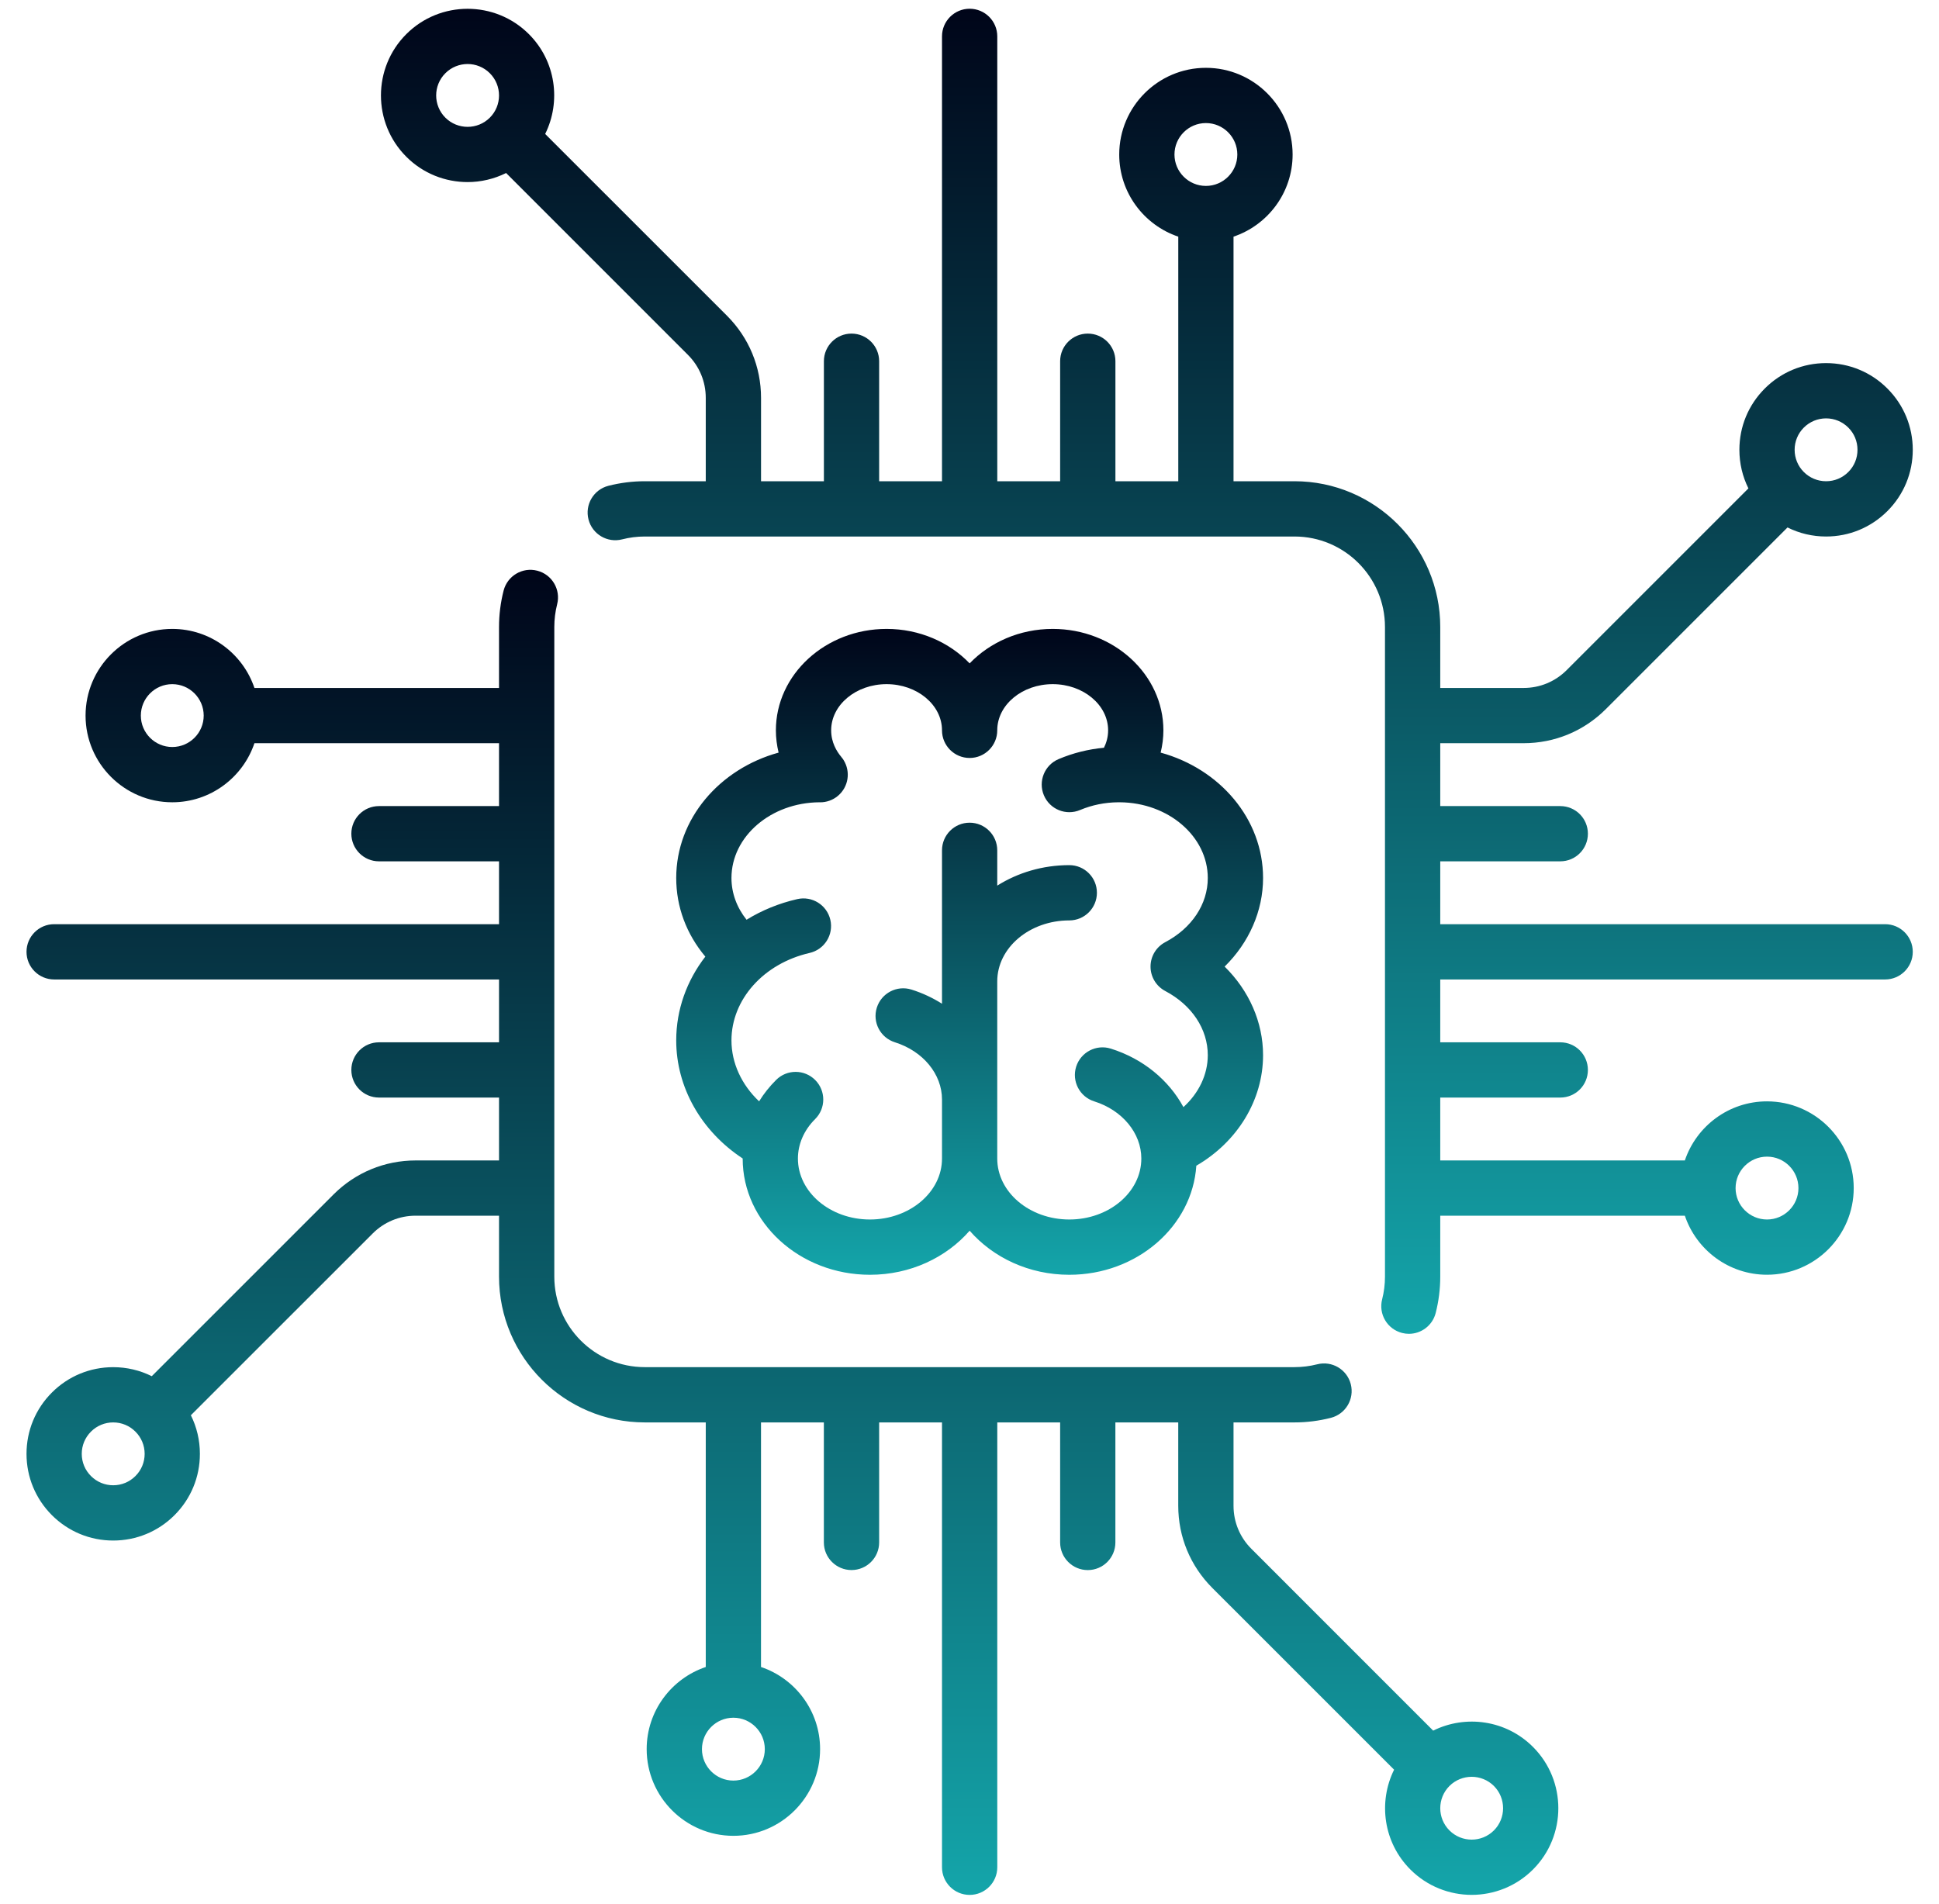
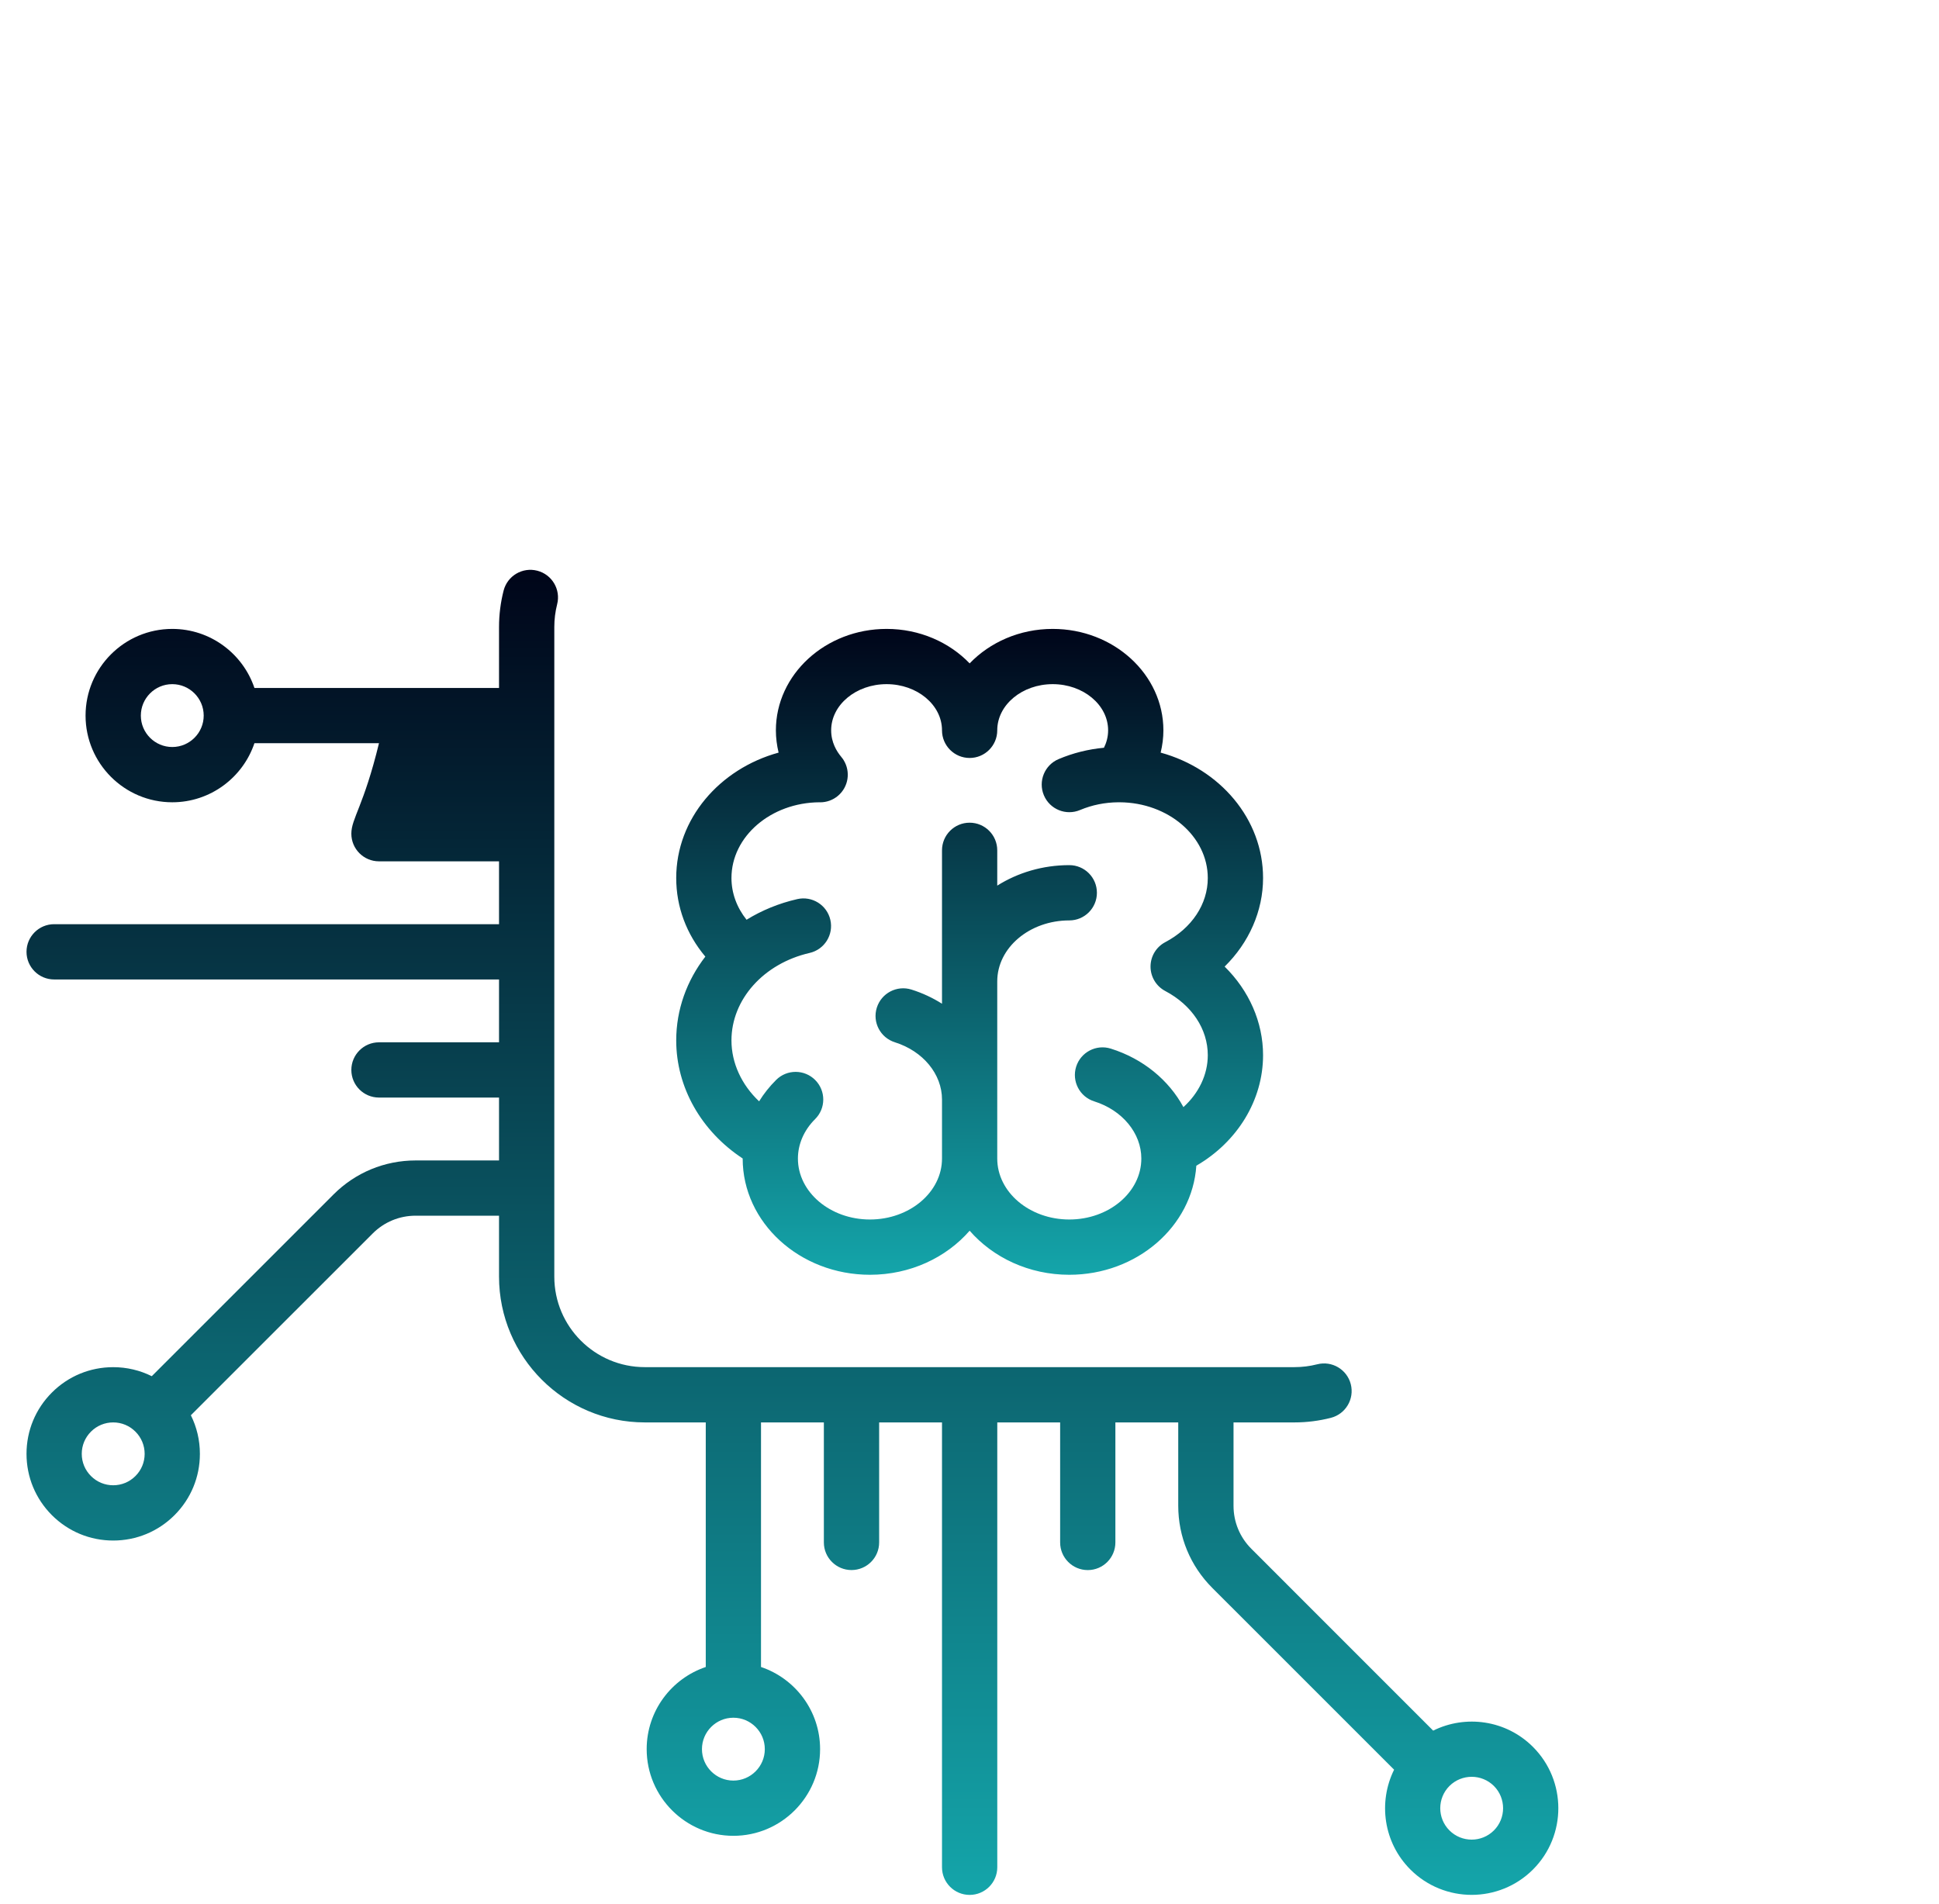
<svg xmlns="http://www.w3.org/2000/svg" width="55" height="54" viewBox="0 0 55 54" fill="none">
  <g clip-path="url(#clip0_2838_2858)">
-     <path d="M53.472 26.216H40.853V24.433H44.258C44.691 24.433 45.041 24.082 45.041 23.649C45.041 23.217 44.691 22.866 44.258 22.866H40.853V21.082H43.217C44.097 21.082 44.925 20.739 45.548 20.117L50.703 14.962C51.038 15.13 51.411 15.219 51.797 15.219C52.454 15.219 53.071 14.963 53.536 14.498C54 14.034 54.256 13.416 54.256 12.759C54.256 12.103 54 11.485 53.536 11.021C53.072 10.556 52.454 10.3 51.797 10.3C51.14 10.3 50.523 10.556 50.058 11.021C49.594 11.485 49.338 12.102 49.338 12.759C49.338 13.146 49.427 13.518 49.594 13.854L44.44 19.008C44.113 19.335 43.679 19.515 43.217 19.515H40.853V17.786C40.853 15.506 38.998 13.651 36.719 13.651H34.989V6.713C35.962 6.385 36.665 5.465 36.665 4.383C36.665 3.027 35.561 1.924 34.206 1.924C32.85 1.924 31.747 3.027 31.747 4.383C31.747 5.465 32.449 6.385 33.422 6.713V13.651H31.639V10.246C31.639 9.814 31.288 9.463 30.855 9.463C30.422 9.463 30.071 9.814 30.071 10.246V13.651H28.288V1.032C28.288 0.599 27.937 0.248 27.504 0.248C27.071 0.248 26.72 0.599 26.72 1.032V13.651H24.937V10.246C24.937 9.814 24.586 9.463 24.153 9.463C23.721 9.463 23.37 9.814 23.37 10.246V13.651H21.587V11.287C21.587 10.407 21.244 9.579 20.621 8.956L15.464 3.8C15.92 2.88 15.767 1.733 15.002 0.968C14.044 0.01 12.483 0.01 11.525 0.968C10.566 1.927 10.566 3.487 11.525 4.446C12.004 4.926 12.634 5.165 13.264 5.165C13.639 5.165 14.013 5.078 14.356 4.908L19.512 10.065C19.839 10.391 20.019 10.825 20.019 11.287V13.651H18.29C17.94 13.651 17.593 13.695 17.256 13.781C16.837 13.889 16.585 14.316 16.693 14.736C16.801 15.155 17.228 15.407 17.647 15.3C17.856 15.246 18.072 15.219 18.29 15.219H36.719C38.134 15.219 39.285 16.37 39.285 17.785V36.215C39.285 36.432 39.258 36.648 39.205 36.856C39.097 37.276 39.349 37.703 39.769 37.811C39.834 37.828 39.9 37.836 39.964 37.836C40.314 37.836 40.632 37.6 40.723 37.247C40.809 36.911 40.853 36.564 40.853 36.214V34.485H47.791C48.119 35.458 49.039 36.16 50.121 36.16C51.477 36.16 52.581 35.057 52.581 33.701C52.581 32.345 51.477 31.242 50.121 31.242C49.039 31.242 48.119 31.945 47.791 32.918H40.853V31.134H44.258C44.691 31.134 45.041 30.784 45.041 30.351C45.041 29.918 44.691 29.567 44.258 29.567H40.853V27.784H53.472C53.905 27.784 54.256 27.433 54.256 27C54.256 26.567 53.905 26.216 53.472 26.216ZM51.166 12.129C51.335 11.961 51.559 11.868 51.797 11.868C52.035 11.868 52.259 11.961 52.427 12.129C52.596 12.297 52.688 12.521 52.688 12.759C52.688 12.998 52.596 13.222 52.427 13.39C52.259 13.558 52.035 13.651 51.797 13.651C51.559 13.651 51.335 13.558 51.166 13.39C50.998 13.222 50.905 12.998 50.905 12.759C50.905 12.521 50.998 12.297 51.166 12.129ZM13.894 3.338C13.546 3.685 12.981 3.685 12.633 3.338C12.285 2.99 12.285 2.424 12.633 2.077C12.807 1.903 13.035 1.816 13.264 1.816C13.492 1.816 13.72 1.903 13.894 2.077C14.242 2.425 14.242 2.99 13.894 3.338ZM34.206 5.274C33.714 5.274 33.314 4.874 33.314 4.383C33.314 3.891 33.714 3.491 34.206 3.491C34.697 3.491 35.097 3.891 35.097 4.383C35.097 4.874 34.697 5.274 34.206 5.274ZM50.122 32.81C50.613 32.81 51.013 33.21 51.013 33.702C51.013 34.193 50.613 34.593 50.122 34.593C49.63 34.593 49.23 34.193 49.23 33.702C49.23 33.21 49.63 32.81 50.122 32.81Z" fill="url(#paint0_linear_2838_2858)" />
-     <path d="M43.483 49.554C42.718 48.789 41.572 48.636 40.652 49.092L35.496 43.935C35.169 43.609 34.989 43.175 34.989 42.713V40.349H36.718C37.068 40.349 37.415 40.305 37.751 40.219C38.17 40.111 38.423 39.684 38.315 39.264C38.207 38.845 37.78 38.593 37.361 38.701C37.152 38.754 36.936 38.781 36.718 38.781H18.289C16.874 38.781 15.723 37.63 15.723 36.215V17.786C15.723 17.568 15.75 17.352 15.803 17.143C15.911 16.724 15.659 16.297 15.24 16.189C14.82 16.081 14.393 16.333 14.285 16.753C14.199 17.088 14.155 17.436 14.155 17.786V19.515H7.217C6.889 18.542 5.968 17.84 4.886 17.84C3.53 17.84 2.427 18.943 2.427 20.299C2.427 21.655 3.53 22.758 4.886 22.758C5.968 22.758 6.889 22.055 7.217 21.082H14.155V22.866H10.75C10.317 22.866 9.966 23.216 9.966 23.649C9.966 24.082 10.317 24.433 10.75 24.433H14.155V26.216H1.536C1.103 26.216 0.752 26.567 0.752 27C0.752 27.433 1.103 27.784 1.536 27.784H14.155V29.567H10.75C10.317 29.567 9.966 29.918 9.966 30.351C9.966 30.784 10.317 31.134 10.75 31.134H14.155V32.918H11.791C10.911 32.918 10.082 33.261 9.46 33.883L4.305 39.038C3.97 38.871 3.597 38.782 3.211 38.782C2.554 38.782 1.937 39.037 1.472 39.502C1.008 39.966 0.752 40.584 0.752 41.241C0.752 41.897 1.008 42.515 1.472 42.98C1.937 43.444 2.554 43.7 3.211 43.7C3.868 43.7 4.486 43.444 4.95 42.98C5.415 42.515 5.67 41.898 5.67 41.241C5.67 40.854 5.581 40.482 5.414 40.146L10.569 34.992C10.895 34.665 11.329 34.485 11.791 34.485H14.155V36.214C14.155 38.494 16.01 40.349 18.29 40.349H20.019V47.287C19.046 47.615 18.343 48.535 18.343 49.617C18.343 50.973 19.447 52.076 20.803 52.076C22.159 52.076 23.262 50.973 23.262 49.617C23.262 48.535 22.559 47.615 21.586 47.287V40.349H23.369V43.754C23.369 44.186 23.72 44.537 24.153 44.537C24.586 44.537 24.937 44.186 24.937 43.754V40.349H26.72V52.968C26.72 53.401 27.071 53.752 27.504 53.752C27.937 53.752 28.288 53.401 28.288 52.968V40.349H30.071V43.754C30.071 44.187 30.422 44.538 30.855 44.538C31.287 44.538 31.638 44.187 31.638 43.754V40.349H33.421V42.713C33.421 43.593 33.764 44.421 34.387 45.044L39.544 50.2C39.088 51.12 39.241 52.267 40.006 53.032C40.485 53.511 41.115 53.751 41.744 53.751C42.374 53.751 43.004 53.511 43.483 53.032C44.442 52.073 44.442 50.513 43.483 49.554ZM4.886 21.19C4.395 21.19 3.995 20.79 3.995 20.299C3.995 19.807 4.395 19.407 4.886 19.407C5.378 19.407 5.778 19.807 5.778 20.299C5.778 20.79 5.378 21.19 4.886 21.19ZM3.841 41.871C3.673 42.039 3.449 42.132 3.211 42.132C2.973 42.132 2.749 42.039 2.581 41.871C2.412 41.703 2.319 41.479 2.319 41.241C2.319 41.002 2.412 40.779 2.581 40.61C2.749 40.442 2.973 40.349 3.211 40.349C3.449 40.349 3.673 40.442 3.841 40.61C4.01 40.779 4.103 41.002 4.103 41.241C4.103 41.479 4.01 41.703 3.841 41.871ZM21.694 49.617C21.694 50.109 21.294 50.509 20.802 50.509C20.311 50.509 19.911 50.109 19.911 49.617C19.911 49.126 20.311 48.726 20.802 48.726C21.294 48.726 21.694 49.126 21.694 49.617ZM42.375 51.923C42.027 52.271 41.462 52.271 41.114 51.923C40.766 51.576 40.766 51.01 41.114 50.662C41.288 50.489 41.516 50.402 41.745 50.402C41.973 50.402 42.201 50.489 42.375 50.662C42.722 51.01 42.722 51.576 42.375 51.923Z" fill="url(#paint1_linear_2838_2858)" />
+     <path d="M43.483 49.554C42.718 48.789 41.572 48.636 40.652 49.092L35.496 43.935C35.169 43.609 34.989 43.175 34.989 42.713V40.349H36.718C37.068 40.349 37.415 40.305 37.751 40.219C38.17 40.111 38.423 39.684 38.315 39.264C38.207 38.845 37.78 38.593 37.361 38.701C37.152 38.754 36.936 38.781 36.718 38.781H18.289C16.874 38.781 15.723 37.63 15.723 36.215V17.786C15.723 17.568 15.75 17.352 15.803 17.143C15.911 16.724 15.659 16.297 15.24 16.189C14.82 16.081 14.393 16.333 14.285 16.753C14.199 17.088 14.155 17.436 14.155 17.786V19.515H7.217C6.889 18.542 5.968 17.84 4.886 17.84C3.53 17.84 2.427 18.943 2.427 20.299C2.427 21.655 3.53 22.758 4.886 22.758C5.968 22.758 6.889 22.055 7.217 21.082H14.155H10.75C10.317 22.866 9.966 23.216 9.966 23.649C9.966 24.082 10.317 24.433 10.75 24.433H14.155V26.216H1.536C1.103 26.216 0.752 26.567 0.752 27C0.752 27.433 1.103 27.784 1.536 27.784H14.155V29.567H10.75C10.317 29.567 9.966 29.918 9.966 30.351C9.966 30.784 10.317 31.134 10.75 31.134H14.155V32.918H11.791C10.911 32.918 10.082 33.261 9.46 33.883L4.305 39.038C3.97 38.871 3.597 38.782 3.211 38.782C2.554 38.782 1.937 39.037 1.472 39.502C1.008 39.966 0.752 40.584 0.752 41.241C0.752 41.897 1.008 42.515 1.472 42.98C1.937 43.444 2.554 43.7 3.211 43.7C3.868 43.7 4.486 43.444 4.95 42.98C5.415 42.515 5.67 41.898 5.67 41.241C5.67 40.854 5.581 40.482 5.414 40.146L10.569 34.992C10.895 34.665 11.329 34.485 11.791 34.485H14.155V36.214C14.155 38.494 16.01 40.349 18.29 40.349H20.019V47.287C19.046 47.615 18.343 48.535 18.343 49.617C18.343 50.973 19.447 52.076 20.803 52.076C22.159 52.076 23.262 50.973 23.262 49.617C23.262 48.535 22.559 47.615 21.586 47.287V40.349H23.369V43.754C23.369 44.186 23.72 44.537 24.153 44.537C24.586 44.537 24.937 44.186 24.937 43.754V40.349H26.72V52.968C26.72 53.401 27.071 53.752 27.504 53.752C27.937 53.752 28.288 53.401 28.288 52.968V40.349H30.071V43.754C30.071 44.187 30.422 44.538 30.855 44.538C31.287 44.538 31.638 44.187 31.638 43.754V40.349H33.421V42.713C33.421 43.593 33.764 44.421 34.387 45.044L39.544 50.2C39.088 51.12 39.241 52.267 40.006 53.032C40.485 53.511 41.115 53.751 41.744 53.751C42.374 53.751 43.004 53.511 43.483 53.032C44.442 52.073 44.442 50.513 43.483 49.554ZM4.886 21.19C4.395 21.19 3.995 20.79 3.995 20.299C3.995 19.807 4.395 19.407 4.886 19.407C5.378 19.407 5.778 19.807 5.778 20.299C5.778 20.79 5.378 21.19 4.886 21.19ZM3.841 41.871C3.673 42.039 3.449 42.132 3.211 42.132C2.973 42.132 2.749 42.039 2.581 41.871C2.412 41.703 2.319 41.479 2.319 41.241C2.319 41.002 2.412 40.779 2.581 40.61C2.749 40.442 2.973 40.349 3.211 40.349C3.449 40.349 3.673 40.442 3.841 40.61C4.01 40.779 4.103 41.002 4.103 41.241C4.103 41.479 4.01 41.703 3.841 41.871ZM21.694 49.617C21.694 50.109 21.294 50.509 20.802 50.509C20.311 50.509 19.911 50.109 19.911 49.617C19.911 49.126 20.311 48.726 20.802 48.726C21.294 48.726 21.694 49.126 21.694 49.617ZM42.375 51.923C42.027 52.271 41.462 52.271 41.114 51.923C40.766 51.576 40.766 51.01 41.114 50.662C41.288 50.489 41.516 50.402 41.745 50.402C41.973 50.402 42.201 50.489 42.375 50.662C42.722 51.01 42.722 51.576 42.375 51.923Z" fill="url(#paint1_linear_2838_2858)" />
    <path d="M35.827 24.906C35.827 23.23 34.601 21.81 32.922 21.349C32.972 21.144 33 20.933 33 20.718C33 19.131 31.591 17.84 29.86 17.84C28.922 17.84 28.08 18.219 27.504 18.818C26.928 18.219 26.086 17.84 25.148 17.84C23.417 17.84 22.008 19.131 22.008 20.718C22.008 20.933 22.036 21.144 22.085 21.349C20.407 21.81 19.181 23.23 19.181 24.906C19.181 25.725 19.471 26.498 20.007 27.136C19.483 27.814 19.181 28.637 19.181 29.513C19.181 30.846 19.893 32.09 21.066 32.862C21.066 32.863 21.066 32.863 21.066 32.864C21.066 34.682 22.686 36.161 24.677 36.161C25.821 36.161 26.842 35.672 27.504 34.911C28.166 35.672 29.187 36.161 30.331 36.161C32.247 36.161 33.819 34.791 33.934 33.067C35.098 32.392 35.827 31.209 35.827 29.932C35.827 28.992 35.426 28.096 34.737 27.419C35.426 26.742 35.827 25.845 35.827 24.906ZM33.053 28.112C33.808 28.511 34.259 29.191 34.259 29.932C34.259 30.485 34.002 31.012 33.568 31.405C33.156 30.643 32.428 30.035 31.508 29.746C31.095 29.616 30.655 29.846 30.525 30.259C30.396 30.672 30.625 31.112 31.038 31.242C31.837 31.493 32.374 32.145 32.374 32.864C32.374 33.818 31.457 34.593 30.331 34.593C29.204 34.593 28.287 33.818 28.287 32.864V27.838C28.287 26.884 29.204 26.109 30.331 26.109C30.764 26.109 31.114 25.758 31.114 25.325C31.114 24.892 30.764 24.541 30.331 24.541C29.573 24.541 28.869 24.756 28.287 25.122V24.121C28.287 23.688 27.936 23.337 27.503 23.337C27.071 23.337 26.72 23.688 26.72 24.121V28.472C26.456 28.306 26.167 28.169 25.854 28.071C25.441 27.941 25.001 28.171 24.871 28.584C24.741 28.997 24.971 29.436 25.384 29.566C26.183 29.817 26.72 30.469 26.72 31.189V32.864C26.72 33.817 25.803 34.593 24.676 34.593C23.549 34.593 22.633 33.817 22.633 32.864C22.633 32.455 22.806 32.058 23.121 31.745C23.428 31.44 23.429 30.944 23.124 30.637C22.819 30.33 22.323 30.328 22.016 30.633C21.828 30.82 21.666 31.024 21.532 31.241C21.037 30.773 20.748 30.157 20.748 29.513C20.748 28.352 21.659 27.332 22.964 27.032C23.386 26.936 23.65 26.515 23.553 26.093C23.456 25.671 23.035 25.408 22.614 25.505C22.088 25.625 21.605 25.826 21.176 26.09C20.898 25.741 20.748 25.332 20.748 24.906C20.748 23.727 21.866 22.767 23.244 22.758C23.251 22.758 23.258 22.759 23.265 22.759C23.443 22.759 23.623 22.698 23.77 22.574C24.071 22.319 24.131 21.888 23.93 21.563C23.924 21.553 23.918 21.544 23.912 21.534C23.909 21.53 23.905 21.525 23.901 21.52C23.889 21.503 23.877 21.487 23.863 21.471C23.863 21.47 23.863 21.47 23.862 21.469C23.732 21.314 23.576 21.059 23.576 20.717C23.576 19.995 24.281 19.407 25.148 19.407C26.015 19.407 26.72 19.995 26.72 20.717C26.72 21.15 27.071 21.501 27.504 21.501C27.936 21.501 28.287 21.15 28.287 20.717C28.287 19.995 28.993 19.407 29.86 19.407C30.726 19.407 31.432 19.995 31.432 20.717C31.432 20.91 31.381 21.075 31.314 21.211C30.868 21.253 30.437 21.36 30.028 21.533C29.629 21.701 29.442 22.161 29.61 22.56C29.778 22.959 30.238 23.146 30.637 22.977C30.976 22.835 31.34 22.761 31.72 22.758C31.728 22.759 31.735 22.759 31.743 22.759C31.75 22.759 31.757 22.758 31.764 22.758C33.141 22.767 34.259 23.727 34.259 24.906C34.259 25.647 33.808 26.327 33.053 26.726C32.796 26.861 32.635 27.128 32.635 27.419C32.635 27.71 32.796 27.976 33.053 28.112Z" fill="url(#paint2_linear_2838_2858)" />
  </g>
  <defs>
    <linearGradient id="paint0_linear_2838_2858" x1="32.531" y1="0.248" x2="32.531" y2="37.836" gradientUnits="userSpaceOnUse">
      <stop stop-color="#000519" />
      <stop offset="1" stop-color="#14A5AA" />
    </linearGradient>
    <linearGradient id="paint1_linear_2838_2858" x1="22.477" y1="16.164" x2="22.477" y2="53.752" gradientUnits="userSpaceOnUse">
      <stop stop-color="#000519" />
      <stop offset="1" stop-color="#14A5AA" />
    </linearGradient>
    <linearGradient id="paint2_linear_2838_2858" x1="27.504" y1="17.84" x2="27.504" y2="36.161" gradientUnits="userSpaceOnUse">
      <stop stop-color="#000519" />
      <stop offset="1" stop-color="#14A5AA" />
    </linearGradient>
    <clipPath id="clip0_2838_2858">
      <rect width="53.504" height="53.504" fill="white" transform="translate(0.752 0.248)" />
    </clipPath>
  </defs>
</svg>